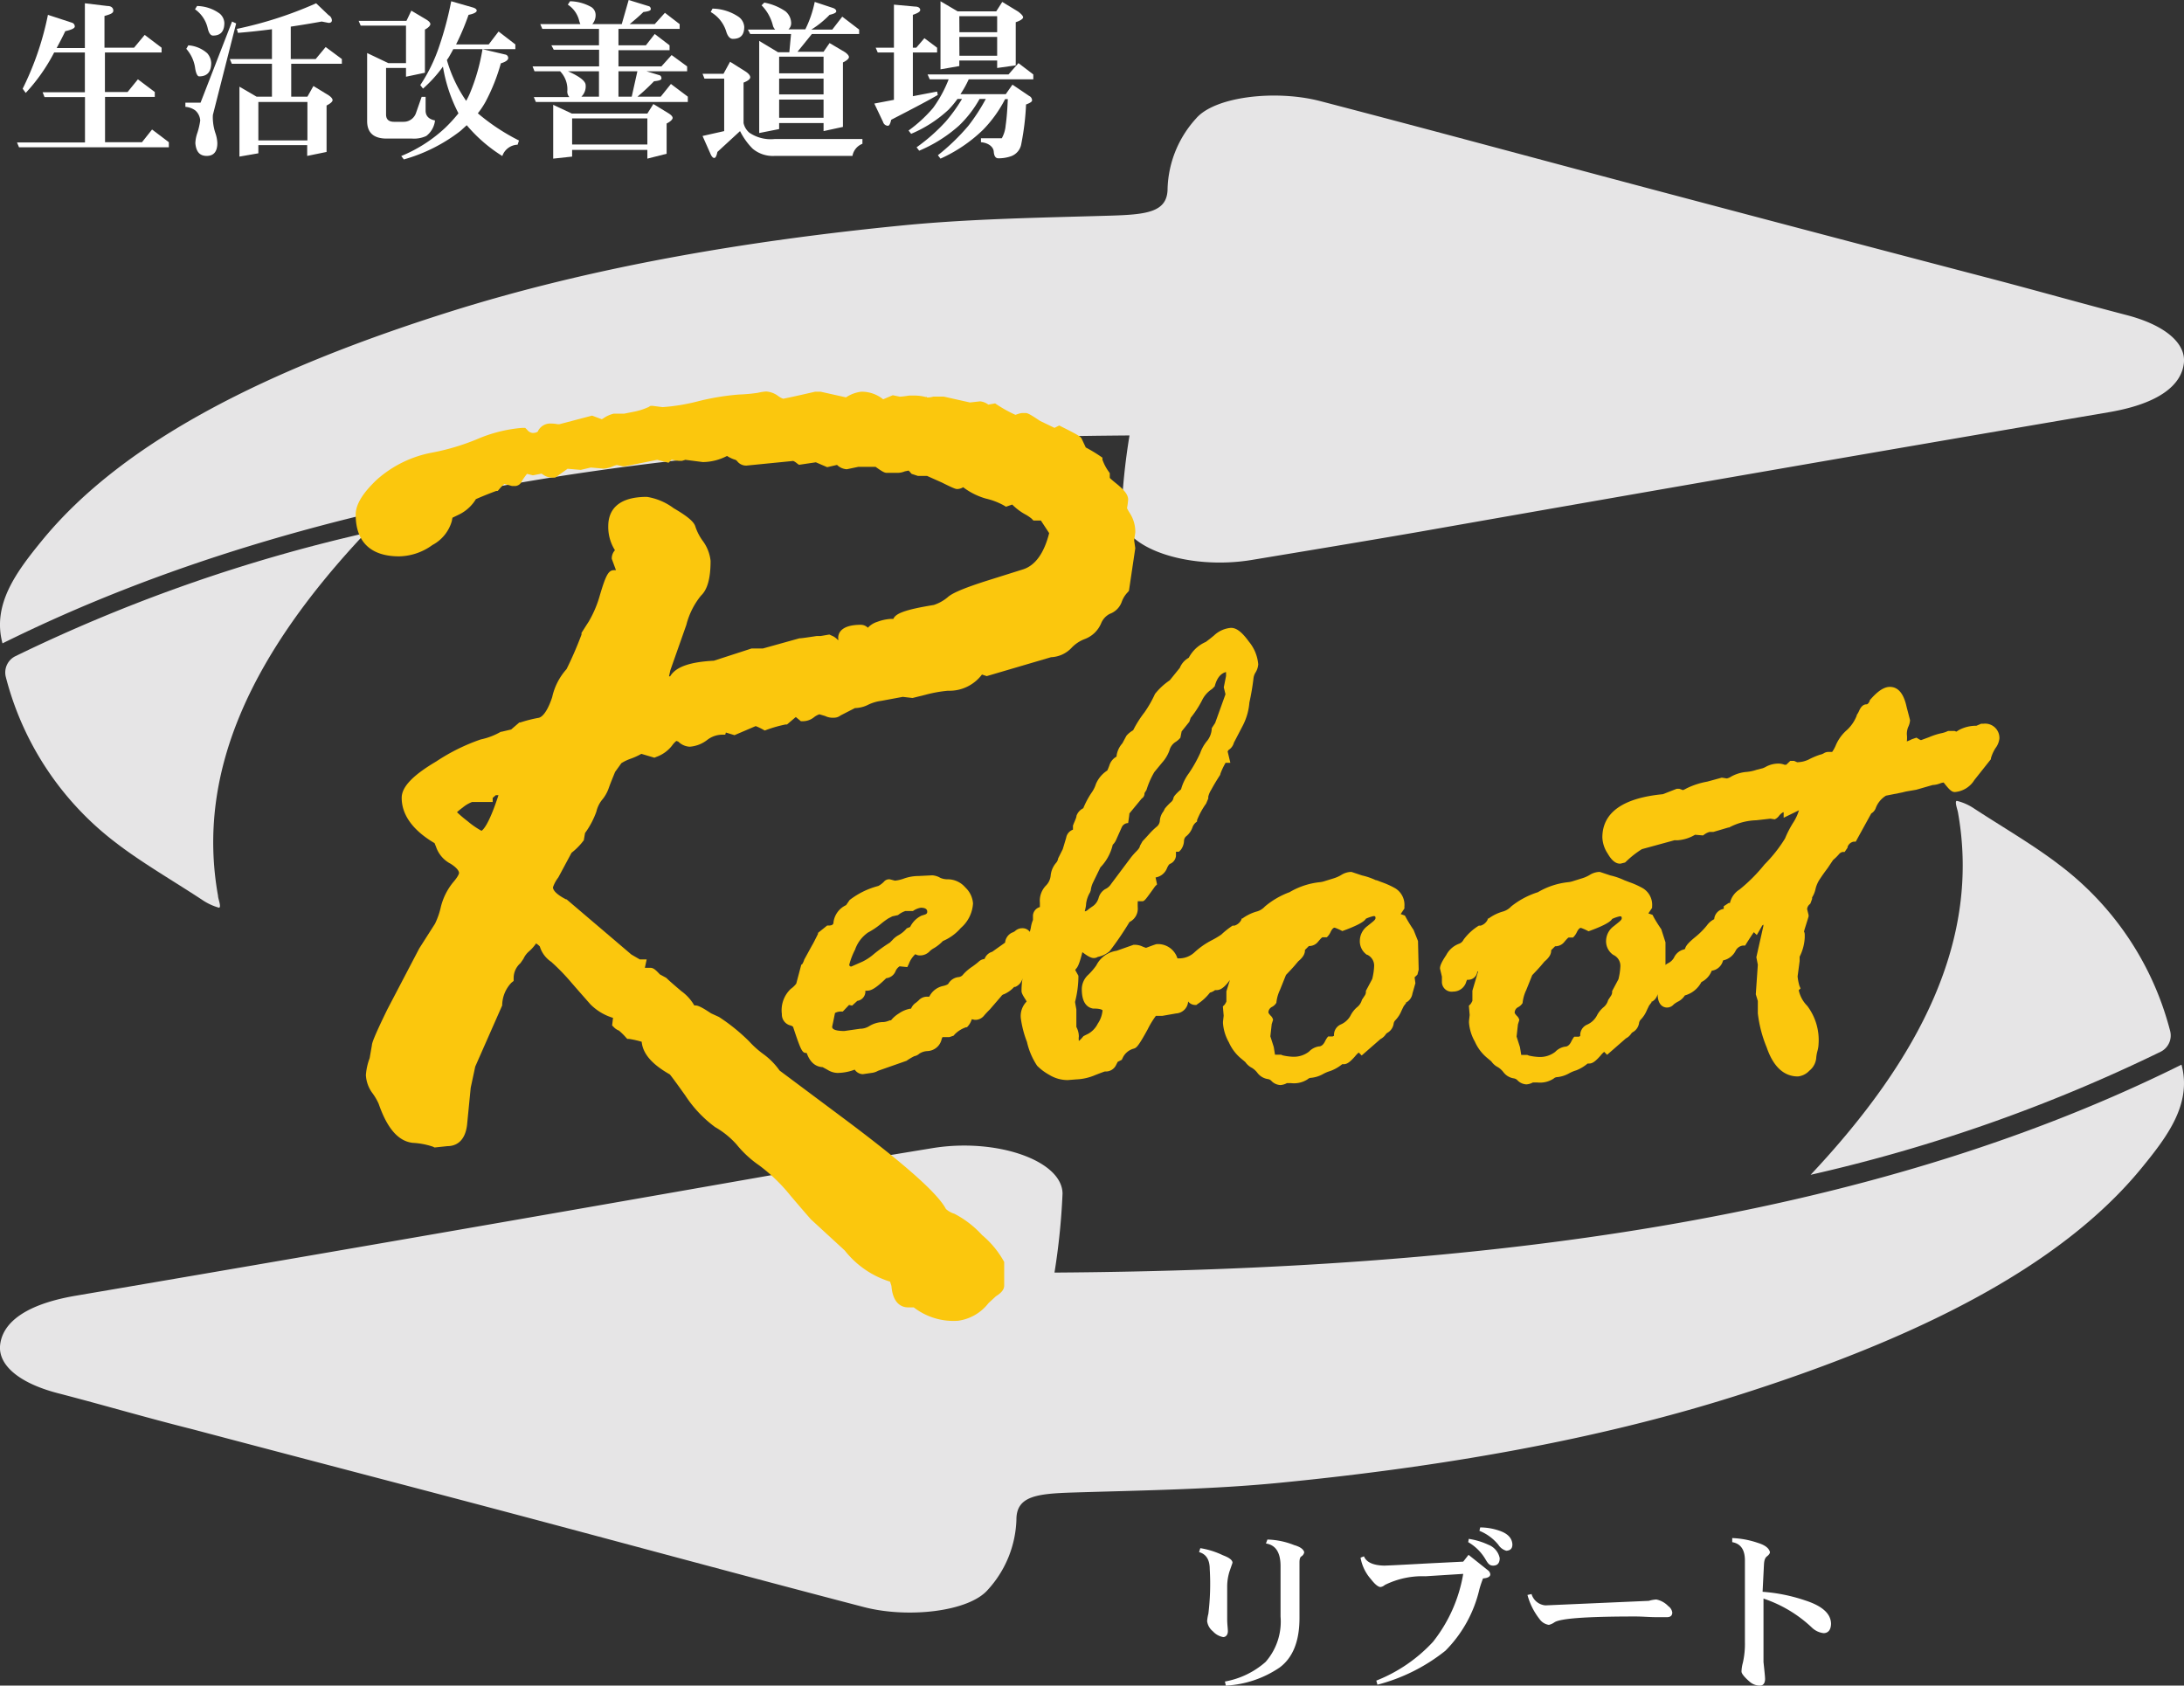
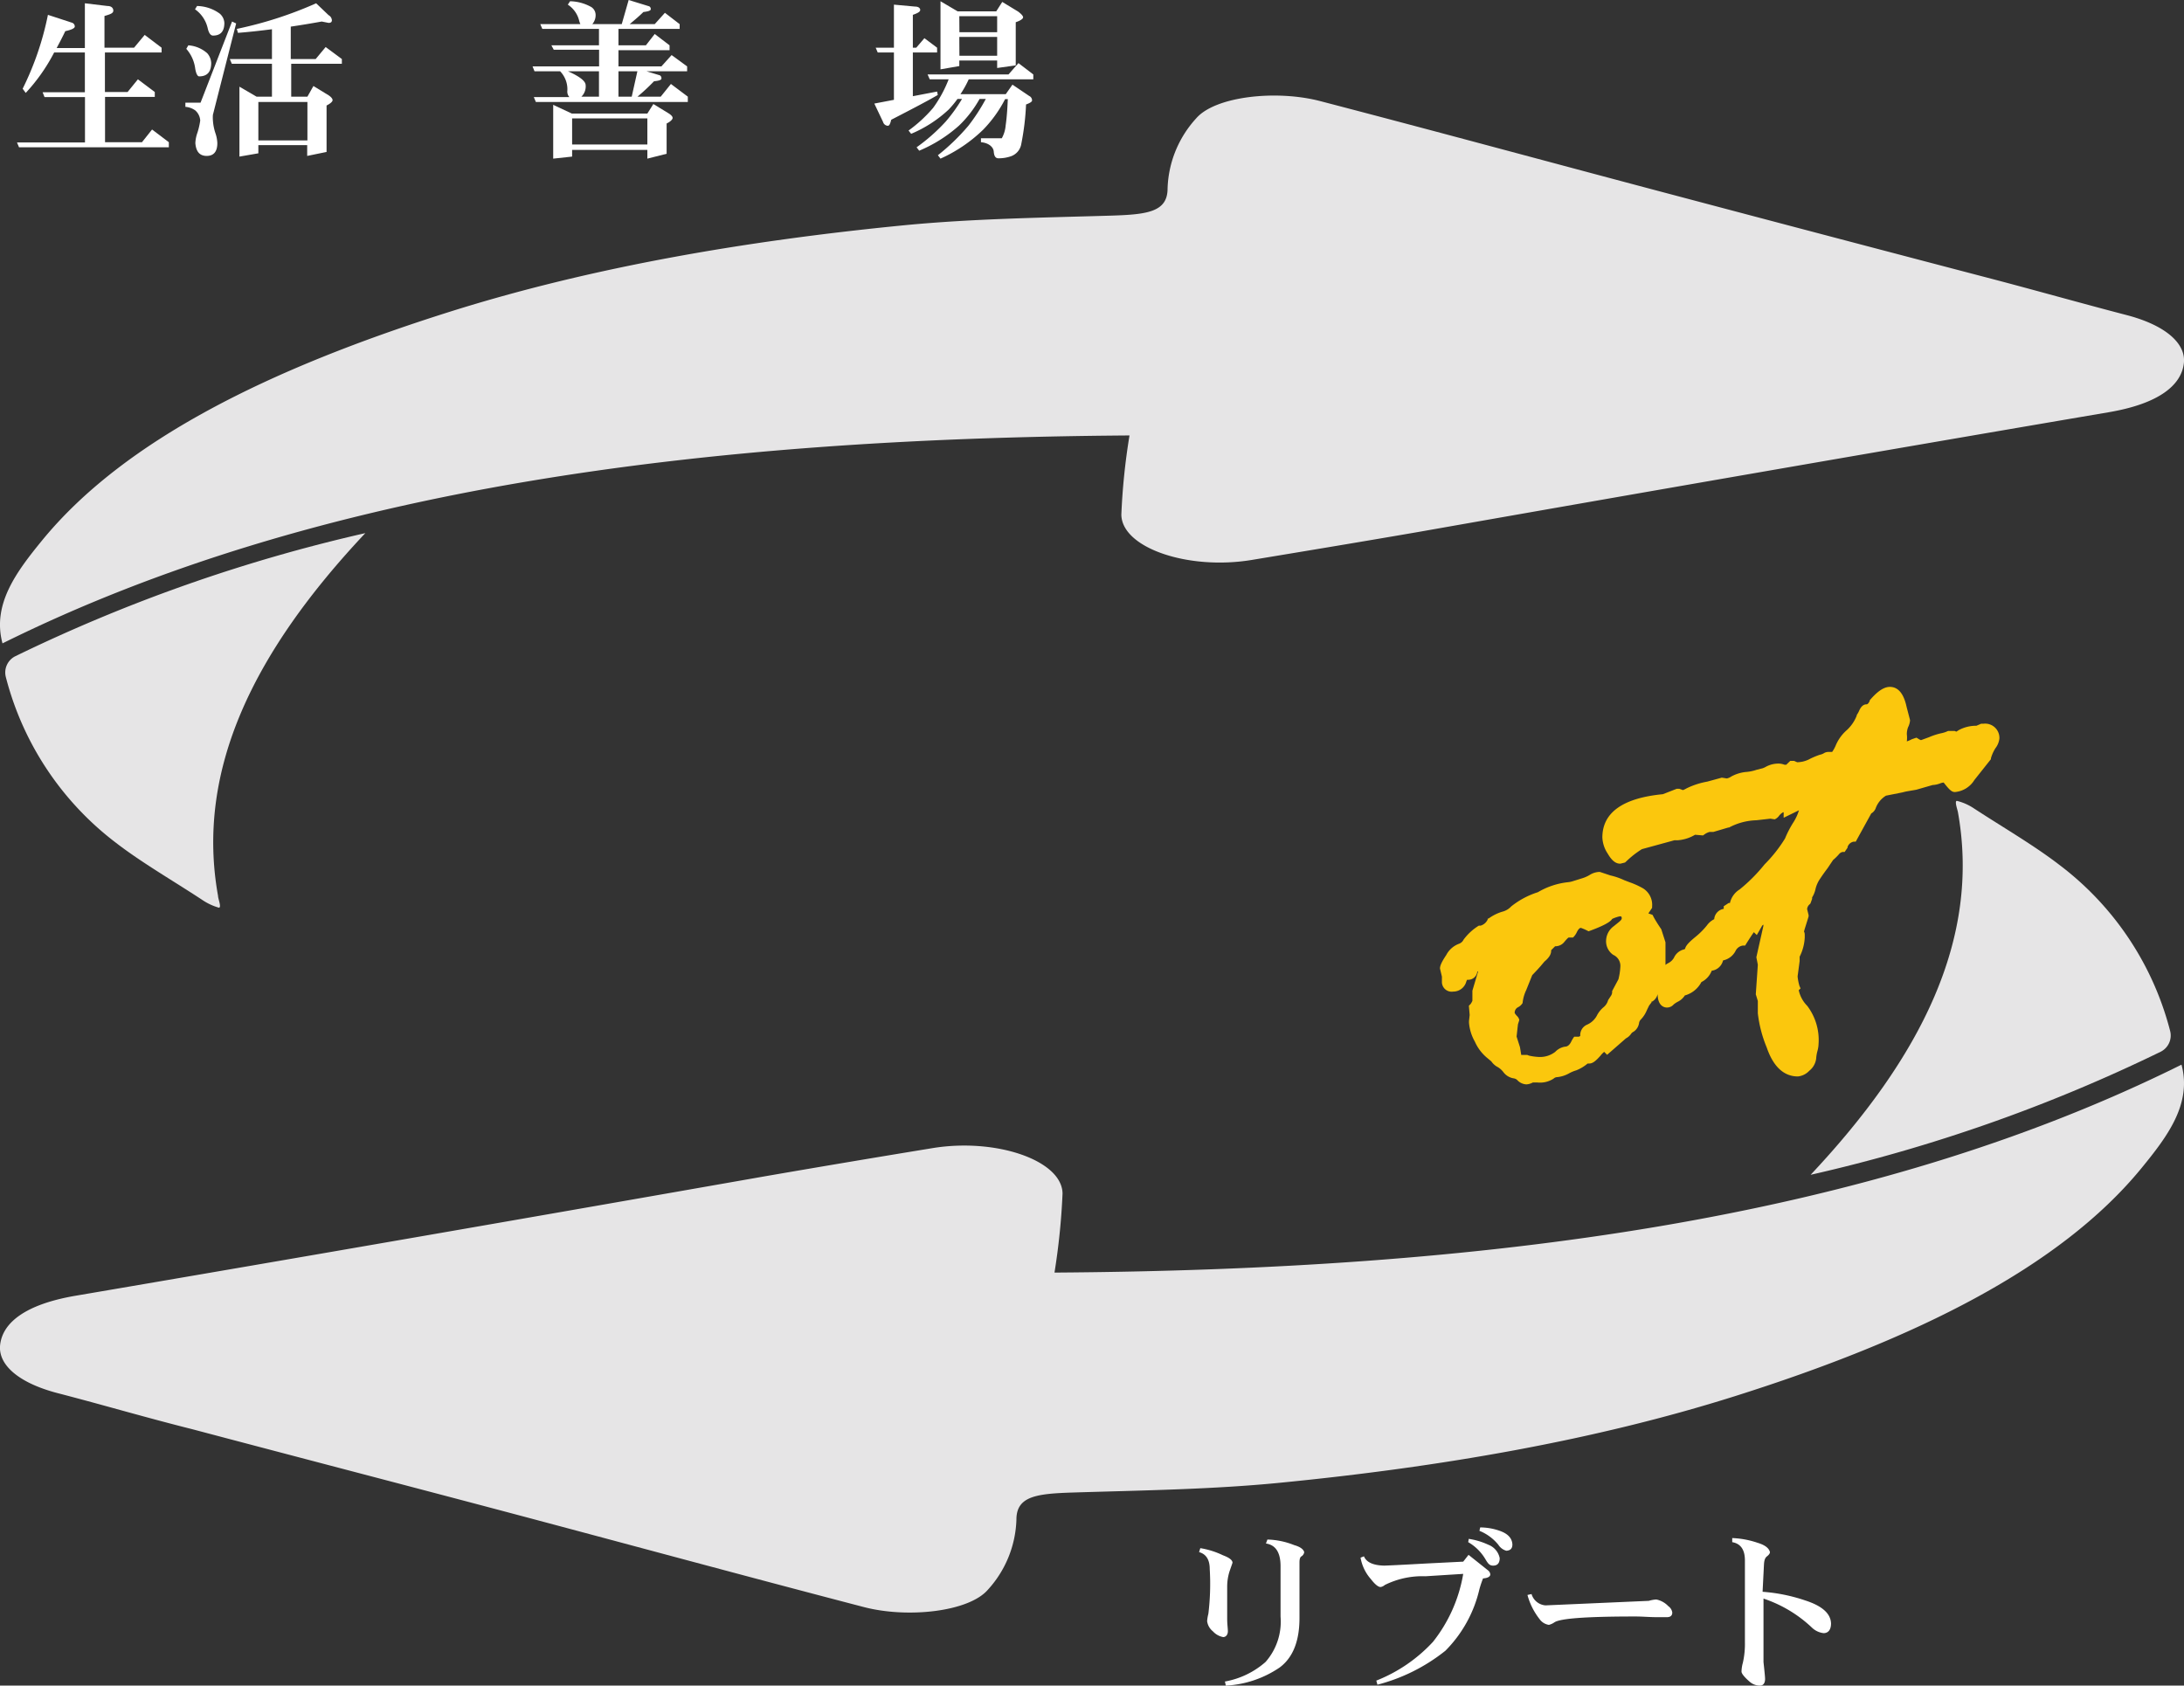
<svg xmlns="http://www.w3.org/2000/svg" viewBox="0 0 192.74 148.76" width="192.74" height="148.76">
  <rect x="0" y="0" width="192.74" height="148.76" fill="#333333" stroke="none" />
  <defs>
    <style>.cls-1{fill:#e6e5e6;}.cls-2{fill:#fbc70d;}.cls-3{fill:#fff;}</style>
  </defs>
  <g id="レイヤー_2" data-name="レイヤー 2">
    <g id="レイヤー_2-2" data-name="レイヤー 2">
      <path class="cls-1" d="M99.68,38.43C62.11,38.69,28,43,.22,56.78c-.93-3.46,1.24-6.33,3.53-9.13C11,38.82,23.82,32.53,39.61,27.54c12.41-3.92,26-6.27,40.18-7.66,6-.58,12.15-.67,18.25-.85,3.22-.1,5-.32,5-2.4a9.6,9.6,0,0,1,2.52-6.18c1.67-1.95,7.06-2.54,10.94-1.53,10.67,2.78,21.24,5.66,31.87,8.47q13.69,3.63,27.41,7.22c4,1.05,7.88,2.15,11.87,3.19,3.44.89,5.26,2.5,5.08,4.23-.21,2-2.27,3.61-6.63,4.35-20.37,3.47-40.68,7-61,10.58-4.87.84-9.75,1.65-14.65,2.46-5.61.92-11.45-1.07-11.49-4A57.58,57.58,0,0,1,99.68,38.43Z" />
      <path class="cls-1" d="M17.82,79.4c-2.54-1.67-5.3-3.26-7.56-5A26.7,26.7,0,0,1,.51,59.73a1.6,1.6,0,0,1,.83-1.81,143,143,0,0,1,30.9-10.87c-9.77,10.39-15,20.84-13,32,0,.27.32,1,.09,1.06A5.09,5.09,0,0,1,17.82,79.4Z" />
      <path class="cls-1" d="M93.06,112.31c37.57-.25,71.65-4.53,99.46-18.35.93,3.47-1.25,6.34-3.53,9.13-7.23,8.83-20.07,15.13-35.86,20.12-12.41,3.92-26,6.26-40.18,7.65-6,.59-12.15.67-18.25.86-3.22.1-5,.32-5,2.39a9.6,9.6,0,0,1-2.52,6.19c-1.67,1.94-7.06,2.54-10.94,1.53-10.67-2.78-21.24-5.66-31.87-8.48-9.13-2.42-18.28-4.8-27.41-7.22-4-1-7.89-2.15-11.87-3.18-3.45-.9-5.26-2.5-5.08-4.24.21-2,2.27-3.6,6.62-4.35,20.38-3.47,40.68-7,61-10.57q7.3-1.26,14.64-2.46c5.61-.93,11.46,1.07,11.5,4A59.75,59.75,0,0,1,93.06,112.31Z" />
      <path class="cls-1" d="M174.21,71.35c2.54,1.66,5.29,3.25,7.56,5A26.7,26.7,0,0,1,191.52,91a1.6,1.6,0,0,1-.84,1.82,142.18,142.18,0,0,1-30.89,10.86c9.76-10.39,15-20.83,13-32-.05-.26-.32-1-.09-1A4.74,4.74,0,0,1,174.21,71.35Z" />
-       <path class="cls-2" d="M86.67,109a8.76,8.76,0,0,0-2.44-1.88,2,2,0,0,1-.75-.42c-.71-1.36-3.55-3.89-8.68-7.74l-6-4.48A6.2,6.2,0,0,0,67.33,93a8.47,8.47,0,0,1-1.23-1.11,16.57,16.57,0,0,0-2.65-2.14l0,0-.7-.32c-.88-.59-1.18-.7-1.41-.7h-.07a4,4,0,0,0-1.13-1.25c-.65-.55-1.1-.94-1.34-1.18l0,0-.57-.31c-.41-.45-.6-.58-.85-.58h-.47l.16-.74h-.61l-.74-.43L50,79.37l-.05,0c-.73-.37-1.15-.76-1.15-1.06a3,3,0,0,1,.47-.87l1.17-2.18a5.66,5.66,0,0,0,1-1l.08-.1.11-.64a7.43,7.43,0,0,0,1-1.89,2.63,2.63,0,0,1,.47-1,3.31,3.31,0,0,0,.63-1.1c.13-.37.32-.83.55-1.4l.56-.78v0a4.12,4.12,0,0,1,.76-.37,5.93,5.93,0,0,0,1-.45l1.15.34.17-.07a3.05,3.05,0,0,0,1.39-1,2,2,0,0,1,.38-.41l.17.06a1.55,1.55,0,0,0,1,.45,2.85,2.85,0,0,0,1.58-.62,2.2,2.2,0,0,1,1.22-.44H64l.06-.19.76.23,1.87-.8a5.2,5.2,0,0,1,.6.28l.2.11.22-.08a11.55,11.55,0,0,1,1.6-.45l.14,0,.78-.66.45.37h.18a1.58,1.58,0,0,0,1-.37,1.63,1.63,0,0,1,.45-.24l.51.15a1.5,1.5,0,0,0,.76.15.93.93,0,0,0,.6-.2l1.27-.65a2.71,2.71,0,0,0,1.18-.3,3.76,3.76,0,0,1,1.16-.34l1.88-.35.86.1,1.13-.28a11.66,11.66,0,0,1,2-.36,3.59,3.59,0,0,0,3-1.43l.42.14L92.76,58a2.63,2.63,0,0,0,1.79-.81,3.12,3.12,0,0,1,1.2-.8A2.52,2.52,0,0,0,97.18,55a1.62,1.62,0,0,1,.77-.83A1.75,1.75,0,0,0,99,53.1a2.36,2.36,0,0,1,.53-.84l.1-.12.56-3.76-.1-.69.1-.7v0a3,3,0,0,0-.45-1.65,4.41,4.41,0,0,1-.28-.49,6.42,6.42,0,0,0,.1-.76c0-.4-.29-.8-1-1.38-.36-.29-.54-.45-.62-.53v-.42l-.09-.13a4.11,4.11,0,0,1-.56-1.07l0-.17-.16-.11a13.41,13.41,0,0,0-1.31-.79l-.35-.75c-.09-.18-.13-.26-1.76-1.07l-.23-.12-.42.21-1.27-.61c-1-.67-1.13-.7-1.31-.7h-.21c-.26,0-.48.11-.66.16A11.68,11.68,0,0,1,88,35.72l-.18-.12-.6.11a1.41,1.41,0,0,0-.73-.29h0l-.89.1L83.28,35h-.83l-.08,0a1.76,1.76,0,0,1-.57.08l0-.05-.14,0a3.81,3.81,0,0,0-.92-.12h-.5c-.44.07-.68.09-.82.1l-.63-.13-.85.36A3,3,0,0,0,76,34.57a3.09,3.09,0,0,0-1.34.5l-2.24-.5h-.44l-.05,0c-2.33.54-2.78.61-2.81.62a1.59,1.59,0,0,1-.43-.23,2,2,0,0,0-1.08-.41,4.66,4.66,0,0,0-.75.12,15.48,15.48,0,0,1-1.67.15,21.82,21.82,0,0,0-3.57.59,17.13,17.13,0,0,1-3.15.52l-.86-.11h-.21l-.16.1a5.71,5.71,0,0,1-1.17.39l-1,.2h-.92a2.69,2.69,0,0,0-.89.4l-.15.09-.86-.32-2.89.76h-.14a3.07,3.07,0,0,0-.57-.06A1.21,1.21,0,0,0,47.5,38c0,.07-.12.21-.5.21a.7.7,0,0,1-.47-.27l-.18-.18-.25,0a12.61,12.61,0,0,0-4,1,20.12,20.12,0,0,1-4,1.19,10.12,10.12,0,0,0-4.83,2.37c-1.26,1.19-1.88,2.2-1.88,3.1,0,2.41,1.33,3.68,3.84,3.68a5.13,5.13,0,0,0,2.93-1A3.46,3.46,0,0,0,39.87,46l.06-.31.62-.3A3.58,3.58,0,0,0,42,44.05c.59-.26,1.19-.5,1.79-.72l.13,0,.09-.1a4.29,4.29,0,0,1,.5-.52l.67.18h.17a.67.67,0,0,0,.7-.42,5.78,5.78,0,0,1,.46-.65l.52.13.76-.15.11.07a1.43,1.43,0,0,0,.78.28H49l1.09-.78,1.16.1.89-.21,1.13.1a2.31,2.31,0,0,0,.8-.2,2.6,2.6,0,0,1,.37-.12l.51.11h.21L58,40.58l1,.26.21-.21.06-.07a3.14,3.14,0,0,0,.63.11h.29l.29-.09,1.55.2h0a4.74,4.74,0,0,0,2.13-.54,3.11,3.11,0,0,0,.64.31.44.44,0,0,1,.24.13,1,1,0,0,0,.83.41L70,40.68a1.16,1.16,0,0,1,.33.21l.18.13L72,40.8l1,.43.87-.2a1.32,1.32,0,0,0,.82.38h.06l1-.21h1.52c.67.48.82.53,1,.53h.89a1.67,1.67,0,0,0,.69-.13l.33-.07a1,1,0,0,1,.17.18l.1.11L81,42h.81l1.3.58c1.16.58,1.25.58,1.39.58A1.06,1.06,0,0,0,85,43a6.07,6.07,0,0,0,2,1,6.12,6.12,0,0,1,1.58.6l.2.12.55-.19a5.19,5.19,0,0,0,1.1.84,3.45,3.45,0,0,1,.62.41l.15.16h.66l.73,1.11c-.45,1.77-1.22,2.84-2.28,3.19l-3.18,1c-2.58.82-3.23,1.22-3.51,1.48a3.72,3.72,0,0,1-1.21.67c-2.58.42-3.38.76-3.57,1.23l-.23,0h0a4.06,4.06,0,0,0-1.19.26,1.88,1.88,0,0,0-.83.52.88.88,0,0,0-.62-.26c-1.62,0-2,.64-2,1.17a.5.5,0,0,1,0,.2h0a1.49,1.49,0,0,0-.45-.36L73.19,56l-.76.13h-.35c-1.17.18-1.41.2-1.45.2h-.07l-3.23.9h-1L63,58.31c-2.13.11-3.37.55-3.86,1.38l-.1,0,.12-.54,1.41-4a6.71,6.71,0,0,1,1.29-2.58c.57-.53.85-1.53.85-3.07A3.59,3.59,0,0,0,62,47.71a4.58,4.58,0,0,1-.62-1.2c-.09-.33-.38-.76-1.93-1.66a5.34,5.34,0,0,0-2.36-1c-2.82,0-3.41,1.41-3.41,2.58a3.84,3.84,0,0,0,.59,2.13,1.07,1.07,0,0,0-.28.66v.1l.37,1-.17,0c-.48,0-.71.4-1.23,2.14a9.85,9.85,0,0,1-1,2.39c-.46.71-.58.92-.64,1V56A32.42,32.42,0,0,1,50,59.05a5.45,5.45,0,0,0-1.27,2.48c-.51,1.53-1,1.78-1.19,1.82a11.84,11.84,0,0,0-1.62.41l-.09,0-.72.62-.85.2-.06,0a6,6,0,0,1-1.78.68,17.22,17.22,0,0,0-3.92,1.94c-2.08,1.23-3.05,2.25-3.05,3.21,0,1.52,1,2.88,2.9,4l.13.32a2.63,2.63,0,0,0,1.29,1.5c.47.3.74.6.74.82,0,0,0,.22-.54.84a5.52,5.52,0,0,0-1.07,2.17,6.67,6.67,0,0,1-.51,1.46L37,83.7l-2.81,5.37c-1.25,2.56-1.36,3-1.37,3.18l-.2,1.14a5.33,5.33,0,0,0-.33,1.49,2.93,2.93,0,0,0,.59,1.61,4.9,4.9,0,0,1,.54.93c.75,2.16,1.72,3.29,3,3.44a6.57,6.57,0,0,1,1.79.34l.14.07,1.14-.12c.57,0,1.54-.25,1.73-1.89L41.54,96l.4-1.87,2.38-5.4v-.08a2.94,2.94,0,0,1,.81-1.92l.2-.16v-.25A1.75,1.75,0,0,1,45.93,85l0,0,.27-.39v0a1.87,1.87,0,0,1,.5-.66,3.76,3.76,0,0,0,.61-.69,1.64,1.64,0,0,1,.33.27h0a2.49,2.49,0,0,0,1,1.35,18.49,18.49,0,0,1,1.77,1.82c.7.81,1.27,1.45,1.69,1.93a4.74,4.74,0,0,0,2,1.2l-.08.67.18.18a1.17,1.17,0,0,0,.42.27,6.08,6.08,0,0,1,.62.61l.12.13.17,0a8,8,0,0,1,1.1.25c.1,1.07.93,2,2.48,2.88.09.1.39.49,1.36,1.85a10.76,10.76,0,0,0,2.64,2.8A7.53,7.53,0,0,1,65,101,9.44,9.44,0,0,0,67,102.85a15.16,15.16,0,0,1,2.77,2.68c1.65,1.94,1.73,2,1.78,2.07l3,2.76a8.14,8.14,0,0,0,4,2.75l.12.38c.13,1.65,1,1.89,1.46,1.89h.42l.09,0a5.72,5.72,0,0,0,3.92,1.18A4.09,4.09,0,0,0,87.24,115l.65-.6c.35-.22.73-.52.73-.94v-2l0-.09A8.29,8.29,0,0,0,86.67,109ZM42.49,73.32a7.51,7.51,0,0,1-1.24-.86,10.92,10.92,0,0,1-.92-.78,5.09,5.09,0,0,1,.49-.4,2.92,2.92,0,0,1,.84-.5h1.82v-.36l.27-.24.24,0C43.13,72.82,42.62,73.25,42.49,73.32Z" />
-       <path class="cls-2" d="M124.75,82.07l0,0c-.31-.46-.53-.83-.68-1.11l-.09-.16-.17-.06-.2-.07.33-.49V80a1.71,1.71,0,0,0-.8-1.6,7.24,7.24,0,0,0-1.19-.54l-.47-.18h0l-.06,0a5.88,5.88,0,0,0-1.22-.42l-.93-.31h-.07a1.73,1.73,0,0,0-.85.28,3.06,3.06,0,0,1-.63.28l-.78.24a2,2,0,0,1-.51.11,6.61,6.61,0,0,0-2.63.88A7.25,7.25,0,0,0,111.63,80a1.52,1.52,0,0,1-.78.46,4,4,0,0,0-1.22.61l-.07,0,0,.08a1,1,0,0,1-.62.54l-.09,0-.07,0a7.27,7.27,0,0,0-1,.79,7.72,7.72,0,0,1-.82.49,6.86,6.86,0,0,0-1.57,1.1,2,2,0,0,1-1.41.51h-.07a1.79,1.79,0,0,0-1.77-1.26c-.1,0-.12,0-1,.33a2.68,2.68,0,0,1-.39-.15,1.68,1.68,0,0,0-.63-.12h-.08l-1.5.53a2.39,2.39,0,0,0-1.79,1.29,5.86,5.86,0,0,1-.7.82,1.72,1.72,0,0,0-.58,1.28c0,1.26.52,1.63,1,1.71h.08c.62,0,.75.14.75.16a2.45,2.45,0,0,1-.42,1.17,2.08,2.08,0,0,1-.82.88l-.44.22-.06.07a2.4,2.4,0,0,1-.35.36,1.59,1.59,0,0,1,0-.41,1.84,1.84,0,0,0-.22-.83l0-.55V89.09l-.11-.61V88.4a9.43,9.43,0,0,0,.29-2.08v-.21l-.28-.5a.62.62,0,0,1,.08-.12c.13-.14.28-.38.55-1.46.54.42.82.52,1,.52a.64.64,0,0,0,.36-.1,2.19,2.19,0,0,0,1.05-.51,27.81,27.81,0,0,0,1.75-2.57,1.31,1.31,0,0,0,.73-1.24,5.59,5.59,0,0,1,0-.59l.4,0,0,0c.17,0,.3-.17.72-.75s.4-.56.4-.56l.18-.18-.13-.61h0a1.31,1.31,0,0,0,1-.8c.13-.31.24-.39.27-.4a.85.85,0,0,0,.53-.7l0-.37.26,0,.16-.16a1.4,1.4,0,0,0,.29-.81.58.58,0,0,1,.15-.36,1.77,1.77,0,0,0,.59-.8,1,1,0,0,1,.31-.46l.1-.08,0-.12a6.73,6.73,0,0,1,.8-1.46l0,0,.19-.45,0-.07v-.09a2.08,2.08,0,0,1,.28-.64c.22-.41.48-.84.78-1.3l0,0v-.05a5.75,5.75,0,0,1,.47-1h.42l-.24-1a1.18,1.18,0,0,1,.08-.13,1.07,1.07,0,0,0,.47-.64l.75-1.44a5.38,5.38,0,0,0,.62-2.11,21.32,21.32,0,0,0,.36-2.12,1.23,1.23,0,0,1,.17-.51,1.57,1.57,0,0,0,.25-.74,3.61,3.61,0,0,0-.82-2c-.61-.84-1.09-1.22-1.58-1.22a2.46,2.46,0,0,0-1.51.68c-.57.47-.71.55-.71.56a3.06,3.06,0,0,0-1.51,1.4,1.77,1.77,0,0,0-.79.89l-.89,1.1a5.8,5.8,0,0,0-1.3,1.2l0,0,0,0A10.17,10.17,0,0,1,101,62.87a9.68,9.68,0,0,0-1,1.58,2.22,2.22,0,0,0-.59.48l0,0-.36.67a2.08,2.08,0,0,0-.51,1.09v.08a1.33,1.33,0,0,0-.63.76,4.83,4.83,0,0,1-.19.47,2.62,2.62,0,0,0-1,1.18,2.8,2.8,0,0,1-.41.81,7.75,7.75,0,0,0-.71,1.34A1.18,1.18,0,0,0,95,72c0,.17-.16.46-.31.86l0,.12,0,.24a.93.93,0,0,0-.6.72l-.3,1-.41.82,0,0a.74.74,0,0,1-.17.38,2,2,0,0,0-.49,1.16,1.44,1.44,0,0,1-.39.83,1.93,1.93,0,0,0-.56,1.53v0l0,.39h0a.84.84,0,0,0-.61.72l0,.42a2.69,2.69,0,0,0-.18.64,3.48,3.48,0,0,1-.1.41.78.78,0,0,0-.67-.32.9.9,0,0,0-.63.25.94.94,0,0,1-.27.14,1.08,1.08,0,0,0-.61.88L87.56,84a1,1,0,0,0-.67.63.91.91,0,0,0-.54.26c-.07.06-.21.18-.53.41A4.15,4.15,0,0,0,85,86a.57.57,0,0,1-.4.23,1.19,1.19,0,0,0-.91.59s-.07.11-.48.2a1.75,1.75,0,0,0-1.2.94h-.22a1,1,0,0,0-.74.35l-.2.17a1.15,1.15,0,0,0-.45.54l-.07,0a2.52,2.52,0,0,0-1,.42,2.65,2.65,0,0,0-.7.61l-.1,0-.16.06a1.73,1.73,0,0,1-.38.09,2.4,2.4,0,0,0-1.28.36,1.52,1.52,0,0,1-.8.23h0l-1.4.2c-.5,0-1.07-.07-1.07-.36,0-.06.05-.24.11-.54s.1-.49.14-.69a1.09,1.09,0,0,1,.49-.13h.2l.55-.58.27.06.46-.42a.83.83,0,0,0,.71-.84.13.13,0,0,1,0-.06.65.65,0,0,0,.18,0c.28,0,.68-.14,1.66-1.1a1,1,0,0,0,.84-.66,1,1,0,0,1,.34-.39l.68.07.14-.29a2.17,2.17,0,0,1,.57-.85.71.71,0,0,0,.39.11A1.17,1.17,0,0,0,82,84a1.56,1.56,0,0,1,.42-.32,3.72,3.72,0,0,0,.79-.63,4.28,4.28,0,0,0,1.58-1.15,3.1,3.1,0,0,0,1.08-2.17,2.14,2.14,0,0,0-.67-1.4,2.06,2.06,0,0,0-1.52-.73,1.59,1.59,0,0,1-.7-.13,1.63,1.63,0,0,0-.7-.22l-1.21.06a3.89,3.89,0,0,0-1.31.23,3.2,3.2,0,0,1-.78.18l-.46-.12h-.06a.59.59,0,0,0-.44.2l0,0,0,0a1.9,1.9,0,0,1-.51.39,7,7,0,0,0-2.53,1.24l0,0-.31.45a1.94,1.94,0,0,0-1.11,1.48c0,.2-.07.29-.34.32H73l-.81.65,0,.09c-.27.54-.44.88-.52,1l-.69,1.26v0a1.8,1.8,0,0,1-.17.39l-.1.08-.44,1.66a2.17,2.17,0,0,1-.48.46A2.59,2.59,0,0,0,69,89.49a1,1,0,0,0,.72,1,.57.57,0,0,1,.27.13c.73,2.23.83,2.31,1.2,2.31h0c.36,1,.94,1.22,1.41,1.25l.44.24a1.72,1.72,0,0,0,.87.27,4.46,4.46,0,0,0,1.26-.2l.26-.09a.9.9,0,0,0,.71.4h0l.83-.12a1.44,1.44,0,0,0,.52-.18L80,93.62l0,0a5.35,5.35,0,0,1,.69-.41.89.89,0,0,0,.44-.22,1.44,1.44,0,0,1,.74-.23,1.34,1.34,0,0,0,1.22-1,.73.73,0,0,1,.09-.23h.6l.38-.13.09-.11a2.55,2.55,0,0,1,1-.63l.08,0,.07-.07a1.69,1.69,0,0,0,.36-.64L86,90h.19a1,1,0,0,0,.67-.39c.13-.15.29-.32.5-.53l1-1.16v0a.42.42,0,0,1,.25-.18,2.59,2.59,0,0,0,.89-.64h.09a1.08,1.08,0,0,0,.66-.82,6.79,6.79,0,0,0-.1,1.13c0,.15,0,.26.34.78a1.36,1.36,0,0,1,.11.2,1.82,1.82,0,0,0-.51,1.49,9.14,9.14,0,0,0,.54,2.07,6.27,6.27,0,0,0,.9,2.11,4.75,4.75,0,0,0,1.07.8,3.1,3.1,0,0,0,1.63.46l.76-.06a4.66,4.66,0,0,0,1.66-.38c.59-.23.79-.3.86-.32a1,1,0,0,0,1-.6l.13-.25.36-.18.07-.15a1.51,1.51,0,0,1,1-.84c.22-.07.39-.19,1.22-1.71a7.62,7.62,0,0,1,.72-1.18l.58,0,1.2-.21a1.13,1.13,0,0,0,1.06-1s0,0,0-.06a.81.81,0,0,0,.58.31h.15l.12-.09a4.47,4.47,0,0,0,1.08-1h0a1.18,1.18,0,0,0,.45-.22h.14c.36,0,.71-.26,1.17-.89l-.31,1v.9a1.72,1.72,0,0,1-.16.28l-.15.15.07.82-.06.53v.14a4,4,0,0,0,.52,1.68,3.89,3.89,0,0,0,1.08,1.43l.37.31a1.58,1.58,0,0,0,.58.51,1.76,1.76,0,0,1,.47.42,1.42,1.42,0,0,0,.93.57.53.53,0,0,1,.31.15,1.17,1.17,0,0,0,.81.38,1.38,1.38,0,0,0,.57-.17l.37,0h0a2.2,2.2,0,0,0,1.46-.34.47.47,0,0,1,.32-.13,2.66,2.66,0,0,0,1-.31,3.18,3.18,0,0,1,.68-.29,3.63,3.63,0,0,0,1.05-.6l.14,0h0c.29,0,.56-.2,1-.7a2,2,0,0,1,.32-.33l.26.26,1.66-1.45a1.24,1.24,0,0,0,.46-.41.52.52,0,0,1,.2-.17,1.11,1.11,0,0,0,.5-.78.55.55,0,0,1,.16-.31,2.58,2.58,0,0,0,.52-.8c.16-.34.21-.42.2-.42h0l.22-.29,0-.07s0,0,.05,0a1.09,1.09,0,0,0,.51-.77l.26-.91-.07-.52.15-.14.1-.1.11-.43-.06-2.53Zm-28.9-2.32a2.61,2.61,0,0,1,.35-1l.06-.17a2.13,2.13,0,0,1,.18-.65l.67-1.38a4.26,4.26,0,0,0,1.09-2,1.25,1.25,0,0,0,.29-.41L99,73a.62.62,0,0,1,.56-.36c.07-.48.11-.77.11-.85l1.09-1.32A.5.5,0,0,0,101,70l.18-.29a7.36,7.36,0,0,1,.69-1.57l.7-.85a3.2,3.2,0,0,0,.64-1.08,1.24,1.24,0,0,1,.52-.72,1.91,1.91,0,0,0,.44-.38l.11-.56.68-.85.12-.35a9.19,9.19,0,0,0,1-1.54,2.47,2.47,0,0,1,.88-1l.24-.24q.28-1.08,1-1.26v.35l-.2,1,.15.61-.91,2.53-.3.46a1.87,1.87,0,0,1-.39,1.1,3.42,3.42,0,0,0-.63,1.1,11.88,11.88,0,0,1-1,1.78,4.3,4.3,0,0,0-.69,1.42c-.43.37-.65.63-.67.76a.62.62,0,0,1-.23.38,5.05,5.05,0,0,0-.53.56l-.12.24a1.51,1.51,0,0,0-.32.79.74.74,0,0,1-.27.56,5.88,5.88,0,0,0-.66.64c-.28.31-.48.53-.6.65l-.23.41c0,.11-.1.27-.31.48a6.28,6.28,0,0,0-.48.54l-1.76,2.35a1.19,1.19,0,0,1-.52.45,1.31,1.31,0,0,0-.57.75,1.33,1.33,0,0,1-.47.72c-.19.13-.35.24-.47.34a.55.55,0,0,1-.23.14h-.06C95.83,80.07,95.85,79.83,95.85,79.75Zm-20.37,4a3.07,3.07,0,0,1,1.12-1.45,6.69,6.69,0,0,0,1.11-.74,7,7,0,0,1,.69-.51l.35-.18.5-.11a2.05,2.05,0,0,1,.65-.36h.67a1.62,1.62,0,0,1,.7-.29c.37,0,.56.12.56.35s-.17.24-.51.35a2.17,2.17,0,0,0-1,1l-.3.12a2.53,2.53,0,0,1-.72.6,2,2,0,0,0-.54.43l-.23.23a13.27,13.27,0,0,0-1.4,1,4.61,4.61,0,0,1-1,.67l-1,.44c-.12,0-.18-.06-.18-.17A6.54,6.54,0,0,1,75.48,83.77Zm45.16.5a1.06,1.06,0,0,1,.63,1,5.66,5.66,0,0,1-.17,1.15l-.56,1.05a.61.61,0,0,1-.12.44l-.23.35a1.23,1.23,0,0,1-.44.66,2.37,2.37,0,0,0-.57.74,1.79,1.79,0,0,1-.85.77,1,1,0,0,0-.6,1l-.12.06h-.4s-.14.15-.28.44-.33.44-.54.44a1.53,1.53,0,0,0-.87.46,2.19,2.19,0,0,1-1.45.45,4.8,4.8,0,0,1-.87-.12l-.15-.06h-.47l-.06,0-.11-.68-.3-.94.12-1.08.12-.38a.69.69,0,0,0-.21-.36c-.14-.15-.2-.25-.2-.29a.55.55,0,0,1,.3-.48,1,1,0,0,0,.4-.37,3.44,3.44,0,0,1,.32-1.14l.53-1.32c.31-.32.56-.59.76-.82l.32-.38c.41-.34.61-.66.59-1l.35-.35a1,1,0,0,0,.82-.39c.21-.25.34-.38.38-.38h.38a1.43,1.43,0,0,0,.35-.5c.12-.23.23-.35.35-.35a4.69,4.69,0,0,1,.67.3c1.25-.45,1.94-.82,2.08-1.09a3.46,3.46,0,0,1,.67-.23c.12,0,.18,0,.18.17s-.23.31-.69.69a1.63,1.63,0,0,0-.69,1.25A1.45,1.45,0,0,0,120.64,84.27Z" />
      <path class="cls-2" d="M175.05,63.87h-.21l-.42.18a3.24,3.24,0,0,0-1.55.38l-.22.14-.15-.06H172l-.08,0a2.47,2.47,0,0,1-.6.2,5.88,5.88,0,0,0-1.08.35l-.71.26a1,1,0,0,1-.22-.11l-.18-.11-.41.14h0a2.79,2.79,0,0,1-.44.19h0a2.74,2.74,0,0,0,0-.63,1.73,1.73,0,0,1,.11-.62,1.62,1.62,0,0,0,.17-.58v-.06l-.3-1.15c-.25-1.17-.74-1.77-1.48-1.77-.52,0-1.09.38-1.78,1.19l0,0,0,.06c-.14.29-.25.29-.28.29-.38,0-.57.39-.65.57a2.17,2.17,0,0,1-.21.37l0,0,0,.05a3.43,3.43,0,0,1-.86,1.27,3.69,3.69,0,0,0-1,1.38,3.19,3.19,0,0,1-.31.56l-.35,0h0a.74.74,0,0,0-.39.12,1.14,1.14,0,0,1-.35.13,6.75,6.75,0,0,0-1,.43,2.45,2.45,0,0,1-1,.23l-.27-.12h-.34l-.35.34-.16,0a1.51,1.51,0,0,0-.45-.1,2.33,2.33,0,0,0-1.17.27,1.71,1.71,0,0,1-.3.14h0l-.55.14h0a3.64,3.64,0,0,1-.94.19,3.37,3.37,0,0,0-1.3.41,1,1,0,0,1-.38.16l-.44-.07-1.28.35a6.93,6.93,0,0,0-1.82.59,2.28,2.28,0,0,1-.33.16h0l-.32-.12h-.22l-1.23.48c-3.54.34-5.34,1.63-5.34,3.82a2.77,2.77,0,0,0,.47,1.42c.22.38.58.89,1.08.89h.05l.4-.1.09-.08a8.43,8.43,0,0,1,1.4-1.1l2.89-.79a1.62,1.62,0,0,0,.33,0,3.45,3.45,0,0,0,1.47-.48l.7.06.13-.09a1.35,1.35,0,0,1,.46-.22h.33l1.32-.39.06,0a5.48,5.48,0,0,1,2.41-.64l1.24-.14.38.06h0A.94.94,0,0,0,157,72a1.26,1.26,0,0,1,.35-.31l.06,0v.48l1.35-.66a4.26,4.26,0,0,1-.45,1,9.13,9.13,0,0,0-.78,1.49,12.45,12.45,0,0,1-1.8,2.28,14.53,14.53,0,0,1-2.21,2.22,1.89,1.89,0,0,0-.85,1.19h-.11l-.44.29,0,.23,0,0a1,1,0,0,0-.84.91,1.78,1.78,0,0,0-.65.56,6.77,6.77,0,0,1-1,1c-.6.49-.87.79-.92,1.06a.48.48,0,0,1-.14.06,1.3,1.3,0,0,0-.84.72,1.19,1.19,0,0,1-.51.48,1.25,1.25,0,0,0-.24.16l0-2-.37-1.15,0,0q-.47-.69-.69-1.11l-.08-.16-.17-.06-.2-.07.33-.49V80a1.71,1.71,0,0,0-.8-1.6,7.24,7.24,0,0,0-1.19-.54l-.47-.18h0l0,0a5.88,5.88,0,0,0-1.22-.42l-.93-.31h-.07a1.73,1.73,0,0,0-.85.28,2.9,2.9,0,0,1-.64.28l-.77.24a2.11,2.11,0,0,1-.51.11,6.61,6.61,0,0,0-2.63.88A7.25,7.25,0,0,0,133.36,80a1.59,1.59,0,0,1-.78.46,4,4,0,0,0-1.22.61l-.07,0,0,.08a1,1,0,0,1-.62.54l-.09,0-.07,0a4.78,4.78,0,0,0-1.35,1.24.71.71,0,0,1-.4.36,2.09,2.09,0,0,0-1.13,1c-.48.71-.55,1-.55,1.19v0l.17.71,0,.45v0a.86.86,0,0,0,1,.87,1.19,1.19,0,0,0,1.14-.84,1.38,1.38,0,0,1,.08-.2h.11a.81.81,0,0,0,.78-.64c0-.09.06-.1.09-.11l0,0-.51,1.71v.9a1.72,1.72,0,0,1-.16.28l-.15.15.07.82-.06.53v.14a4,4,0,0,0,.52,1.68,3.89,3.89,0,0,0,1.08,1.43l.37.31a1.58,1.58,0,0,0,.58.51,1.76,1.76,0,0,1,.47.42,1.42,1.42,0,0,0,.93.57.56.56,0,0,1,.31.15,1.17,1.17,0,0,0,.81.38,1.38,1.38,0,0,0,.57-.17l.37,0h0a2.2,2.2,0,0,0,1.46-.34.47.47,0,0,1,.32-.13,2.72,2.72,0,0,0,1-.31,3.18,3.18,0,0,1,.68-.29,3.63,3.63,0,0,0,1-.6l.14,0h0c.29,0,.56-.2,1-.7a2,2,0,0,1,.32-.33l.26.26,1.66-1.45a1.24,1.24,0,0,0,.46-.41.52.52,0,0,1,.2-.17,1.11,1.11,0,0,0,.5-.78.55.55,0,0,1,.16-.31,2.58,2.58,0,0,0,.52-.8c.16-.34.21-.42.2-.42h0l.22-.29,0-.07.06,0a1.05,1.05,0,0,0,.48-.66c0,1,.53,1.19.83,1.19a.8.8,0,0,0,.59-.28,2.23,2.23,0,0,1,.37-.24,1.54,1.54,0,0,0,.61-.55,2.35,2.35,0,0,0,1.46-1.18,1.85,1.85,0,0,0,.91-1,1.19,1.19,0,0,0,1-.91,1.6,1.6,0,0,0,1.1-.83.85.85,0,0,1,.64-.48l.21,0,.11-.18c.33-.52.53-.83.66-1l.26.25.48-.84.1-.08v.12L155,84.48l.13.66-.18,2.61.18.59,0,1.09a11.15,11.15,0,0,0,.78,3c.58,1.7,1.51,2.57,2.76,2.57a1.6,1.6,0,0,0,1-.5,1.63,1.63,0,0,0,.61-1.09,3.27,3.27,0,0,1,.11-.65,2.57,2.57,0,0,0,.1-.63,5,5,0,0,0-1-3.36,2.8,2.8,0,0,1-.75-1.38l.16-.16L158.8,87a4.5,4.5,0,0,1-.16-.83l.18-1.35,0-.39a4.18,4.18,0,0,0,.45-1.69v-.23s0-.21-.05-.25.1-.41.39-1.38l0-.12-.13-.53a.62.62,0,0,1,.22-.42l.07-.07.15-.41v-.13a2.34,2.34,0,0,0,.31-.78,2.67,2.67,0,0,1,.41-.89c.21-.32.42-.61.64-.9l.49-.73a4.71,4.71,0,0,0,.51-.5.56.56,0,0,1,.32-.21l.19,0,.26-.38,0-.06a.69.69,0,0,1,.54-.47l.18,0,1.37-2.49a.9.9,0,0,0,.38-.43,2.17,2.17,0,0,1,.92-1.14l1.46-.29a4.26,4.26,0,0,1,.44-.1h0l.76-.13h0l1.46-.42a2,2,0,0,0,.65-.14,1.25,1.25,0,0,1,.32-.08c.56.72.74.84,1,.84a2.24,2.24,0,0,0,1.71-1.06L175.7,67l0-.08a3.47,3.47,0,0,1,.4-.89,1.71,1.71,0,0,0,.35-.86A1.26,1.26,0,0,0,175.05,63.87Zm-32.68,20.4a1.06,1.06,0,0,1,.63,1,5.66,5.66,0,0,1-.17,1.15l-.56,1.05a.61.61,0,0,1-.12.44l-.23.35a1.23,1.23,0,0,1-.44.66,2.37,2.37,0,0,0-.57.74,1.79,1.79,0,0,1-.85.77,1,1,0,0,0-.6,1l-.12.06h-.41s-.13.15-.27.44-.33.44-.54.44a1.53,1.53,0,0,0-.87.46,2.19,2.19,0,0,1-1.45.45,4.8,4.8,0,0,1-.87-.12l-.15-.06h-.47l-.06,0-.11-.68-.3-.94.12-1.08.12-.38a.69.69,0,0,0-.21-.36c-.14-.15-.2-.25-.2-.29a.55.55,0,0,1,.3-.48,1,1,0,0,0,.4-.37,3.44,3.44,0,0,1,.32-1.14l.53-1.32c.31-.32.56-.59.76-.82l.32-.38c.41-.34.61-.66.59-1l.35-.35a1,1,0,0,0,.82-.39c.21-.25.34-.38.38-.38h.38a1.57,1.57,0,0,0,.35-.5c.12-.23.23-.35.35-.35a4.69,4.69,0,0,1,.67.3c1.25-.45,1.94-.82,2.08-1.09a3.23,3.23,0,0,1,.67-.23c.12,0,.18,0,.18.17s-.23.31-.69.69a1.63,1.63,0,0,0-.69,1.25A1.45,1.45,0,0,0,142.37,84.27Z" />
      <path class="cls-3" d="M4.23,1.31,6.34,2a.35.35,0,0,1,.26.34c0,.15-.28.29-.84.41-.25.53-.5,1-.76,1.49H7.49V.29l2,.24c.34,0,.51.18.51.41s-.26.32-.78.47v2.8h2.61l.94-1.13,1.49,1.13v.42h-5V8.12h2L12.17,7l1.49,1.12v.43H9.27v4h3.26l.89-1.12,1.48,1.12V13H1.68l-.18-.43h6v-4H3.93l-.17-.43H7.49V4.63H4.78A16,16,0,0,1,2.27,8.2L2,7.83A26.21,26.21,0,0,0,4.23,1.31Z" />
      <path class="cls-3" d="M20.48,1.9l.36.17-2.05,8.06a3,3,0,0,0,0,.5A4.47,4.47,0,0,0,19,11.72a3.07,3.07,0,0,1,.18.91c0,.75-.32,1.13-.94,1.13s-.94-.38-1-1.13a3.07,3.07,0,0,1,.18-.91,6.25,6.25,0,0,0,.25-1.09,1.3,1.3,0,0,0-.43-.88,1.68,1.68,0,0,0-.88-.32V9.06H17.7ZM16.62,4a2.8,2.8,0,0,1,1.67.7,1.4,1.4,0,0,1,.35.85c0,.79-.35,1.19-1.06,1.19-.15,0-.27-.23-.35-.67a3.24,3.24,0,0,0-.79-1.76ZM17.39.53a3.49,3.49,0,0,1,2,.67,1.16,1.16,0,0,1,.41.82c0,.75-.33,1.12-1,1.12-.21,0-.37-.21-.47-.65A2.8,2.8,0,0,0,17.21.82Zm11,1.37q-1.38.25-2.73.45V5.21h2.2l.88-1.06,1.43,1.06v.42H25.7v2.9h1.43l.53-.94L29,8.41c.24.16.35.31.35.43s-.17.29-.53.47v4.1l-1.71.35v-.95H22.8v.72l-1.67.29V7.65l1.51.88H24V5.63H20.46l-.18-.42H24V2.58c-1,.13-2,.24-3,.32l-.1-.35a34.56,34.56,0,0,0,7-2.26L29,1.34a.55.55,0,0,1,.29.44c0,.16-.09.24-.29.24ZM22.8,12.39h4.33V9H22.8Z" />
-       <path class="cls-3" d="M36.3.94l1.33.79c.24.15.35.28.35.4s-.16.31-.48.48V6.42l-1.67.35V6H34.07v4.1c0,.43.23.65.71.65h.82a1.15,1.15,0,0,0,1.12-.8l.49-1.4h.35V9.76c0,.47.28.76.83.87A2,2,0,0,1,37.62,12a2.56,2.56,0,0,1-1.25.23H34.13c-1.16,0-1.73-.52-1.73-1.55v-6l1.87.89h1.56V2.26h-4l-.18-.42h4.22ZM39.82.11l1.84.53c.27.07.41.17.41.3s-.24.28-.72.37a22,22,0,0,1-1.1,2.61h2.88L44,2.78l1.48,1.14v.42H40c-.12.24-.25.46-.38.69l-.18.27a12.1,12.1,0,0,0,1.7,3.6,6.3,6.3,0,0,0,.34-.69,17.38,17.38,0,0,0,1.1-3.87l2,.47a.31.31,0,0,1,.27.31c0,.18-.22.34-.65.47A16.69,16.69,0,0,1,42.84,9a7.33,7.33,0,0,1-.67,1A18.25,18.25,0,0,0,45.8,12.4l-.12.37a1.48,1.48,0,0,0-1.35,1,13.31,13.31,0,0,1-3.14-2.72l-.55.5a14.58,14.58,0,0,1-5,2.52l-.23-.3a12.79,12.79,0,0,0,3.86-2.47A13.41,13.41,0,0,0,40.46,10a13.78,13.78,0,0,1-1.37-4.12,11.52,11.52,0,0,1-1.76,1.94l-.24-.31a14.33,14.33,0,0,0,1.67-3.42A29.71,29.71,0,0,0,39.82.11Z" />
      <path class="cls-3" d="M50.31.11a4,4,0,0,1,1.87.51.83.83,0,0,1,.38.62,1.2,1.2,0,0,1-.29.89h2.6L55.48,0,57.3.56a.27.27,0,0,1,.13.26c0,.11-.21.19-.65.24-.32.32-.73.67-1.21,1.07h2.21l.9-1,1.3,1v.42h-5.4V4H57L57.78,3,59.09,4v.43H54.58V5.86h3.79l.9-1,1.37,1v.43H57.05l1.19.36a.3.3,0,0,1,.13.29c0,.11-.21.19-.65.23a18.85,18.85,0,0,1-1.46,1.36h2.05l.9-1.12L60.7,8.53V9H47.29l-.18-.43h3.14A.72.72,0,0,1,50.07,8a2.28,2.28,0,0,0-.64-1.71H47.17L47,5.86h5.87V4.39h-4L48.66,4h4.2V2.55h-5l-.18-.42h3.54a1.85,1.85,0,0,1-.11-.31,2.35,2.35,0,0,0-1-1.41ZM48.82,9.25l1.64.77h6.67l.53-.84L59,10c.24.15.36.29.36.41s-.18.32-.53.49v2.67L57.13,14v-.77H50.49v.59L48.82,14Zm2.49-.72h1.55V6.29H50.12c1,.44,1.52.84,1.56,1.18A1.26,1.26,0,0,1,51.31,8.53Zm-.82,4.22h6.64v-2.3H50.49Zm4.09-4.22h1.17l.5-2.24H54.58Z" />
-       <path class="cls-3" d="M64.43,5.45l1.35.85c.29.19.43.37.43.52s-.2.32-.59.47v3.57a1.55,1.55,0,0,0,.51.85,3.35,3.35,0,0,0,2.22.56h7.76v.42a1.41,1.41,0,0,0-.88,1.07H68.35a2.76,2.76,0,0,1-1.93-.64,6,6,0,0,1-1.11-1.55l-2,1.84c-.07.35-.16.53-.28.53s-.24-.14-.35-.41L62,12l1.91-.43V6.94H62.17L62,6.51h1.85ZM62.88.76a4.25,4.25,0,0,1,2.31.73,1.19,1.19,0,0,1,.49.88c0,.71-.32,1.06-1,1.06-.26,0-.46-.22-.59-.65a3,3,0,0,0-1.37-1.72Zm11.45.71,1.49,1.14V3H71.65L70.38,4.57h2.3l.53-.77,1.37.81c.23.17.34.31.34.43s-.17.3-.53.47V11.2l-1.71.37v-.71H68.76v.53L67,11.74V3.61l1.66,1h1L69.81,3h-3.6L66,2.61h2.41a.81.81,0,0,1-.2-.35,3.86,3.86,0,0,0-1-1.79l.24-.24A4.86,4.86,0,0,1,69.32,1a1.39,1.39,0,0,1,.5,1,.72.72,0,0,1-.24.59h1.49A9.78,9.78,0,0,0,71.9.17l1.63.54c.18.07.27.17.27.29s-.2.22-.59.31a8.3,8.3,0,0,1-1.61,1.3h1.85Zm-5.57,5h3.92V5H68.76Zm0,1.86h3.92V6.94H68.76Zm0,2.06h3.92V8.79H68.76Z" />
      <path class="cls-3" d="M81.58,3.37l1.12.84v.42H80.56V8.49l2.14-.41.06.3c-.74.44-2.11,1.16-4.11,2.19-.08.35-.17.53-.29.53a.46.46,0,0,1-.43-.34l-.77-1.62,1.73-.33V4.63H77.46l-.18-.42h1.61V.41l1.86.17c.31,0,.46.14.46.3s-.22.28-.65.43v2.9h.3Zm8.3,2.2,1.31,1V7h-5.7a8.79,8.79,0,0,1-.73,1.31h4l.59-.84,1.48,1a.43.43,0,0,1,.25.4c0,.1-.17.22-.53.35a22.9,22.9,0,0,1-.42,3.48,1.39,1.39,0,0,1-.91,1.09,3.31,3.31,0,0,1-1.11.18c-.25,0-.38-.19-.41-.59s-.44-.77-1.13-.83v-.35h1.84a2.78,2.78,0,0,0,.34-1.13c.09-.61.15-1.39.19-2.32h-.24a11.16,11.16,0,0,1-1.94,2.7A13.14,13.14,0,0,1,83,14l-.23-.3a18.8,18.8,0,0,0,2.69-2.6A16.8,16.8,0,0,0,87,8.73h-.55a10,10,0,0,1-1.81,2.35,12.56,12.56,0,0,1-3.52,2.22l-.23-.3a16.19,16.19,0,0,0,2.57-2.27,14.2,14.2,0,0,0,1.44-2h-.4a8.84,8.84,0,0,1-.78.94,11.2,11.2,0,0,1-3.31,2.14l-.23-.29a12.2,12.2,0,0,0,2.17-2A11.07,11.07,0,0,0,83.72,7H82.05l-.19-.43H89ZM83,.11,84.51,1h3.41l.53-.83,1.4.85c.29.22.44.39.44.51s-.22.29-.65.43V5.77L88,6V5.34H84.66v.49L83,6.12Zm1.67,2.73H88V1.43H84.66Zm0,2.08H88V3.26H84.66Z" />
      <path class="cls-3" d="M108.77,137.92s-.09.26-.26.75a4.49,4.49,0,0,0-.21,1.33v1.77c0,.25,0,.61,0,1.09s.06.86.06,1.11-.13.49-.4.51a1.62,1.62,0,0,1-.92-.51,1.38,1.38,0,0,1-.51-.9,3.69,3.69,0,0,1,.11-.65,21.87,21.87,0,0,0,.12-3.95c0-.82-.32-1.32-.94-1.49l.11-.35a7.28,7.28,0,0,1,2,.63C108.52,137.48,108.77,137.7,108.77,137.92Zm6.33-.94a.53.53,0,0,1-.24.37q-.18.09-.18.54v4.91q0,3.07-1.76,4.37a9.28,9.28,0,0,1-4.74,1.59l-.08-.36a7.37,7.37,0,0,0,3.59-1.73,5.39,5.39,0,0,0,1.32-4v-4.45q0-1.81-1.29-2l.13-.35a6.78,6.78,0,0,1,2.36.49C114.75,136.51,115.05,136.74,115.1,137Z" />
      <path class="cls-3" d="M131.52,138.94c0,.2-.22.33-.64.36a9.62,9.62,0,0,0-.32.95,11.31,11.31,0,0,1-3,5.43,16,16,0,0,1-6,3l-.1-.36a13.61,13.61,0,0,0,5-3.42,13.17,13.17,0,0,0,2.67-6l-3.32.21a7.47,7.47,0,0,0-3.6.77.75.75,0,0,1-.37.18c-.22,0-.51-.25-.86-.7a3.86,3.86,0,0,1-.91-1.89l.3-.12c.21.52.81.8,1.78.82.19,0,1.46-.06,3.79-.19l3.19-.16.47-.6,1.72,1.37A.5.5,0,0,1,131.52,138.94Zm.83-1.43c0,.42-.18.64-.53.66s-.49-.16-.71-.53a4.2,4.2,0,0,0-1.54-1.54l.05-.29a6.31,6.31,0,0,1,1.73.52A1.6,1.6,0,0,1,132.35,137.51Zm1.12-1.21c0,.34-.15.53-.53.56a1.23,1.23,0,0,1-.71-.53,4.14,4.14,0,0,0-1.67-1.23l.07-.3a5.24,5.24,0,0,1,1.72.3C133.07,135.35,133.44,135.75,133.47,136.3Z" />
      <path class="cls-3" d="M147.58,142.31c0,.27-.16.41-.47.41l-.94,0c-.6,0-1.22-.06-1.85-.06-4.3,0-6.68.17-7.16.53a1.48,1.48,0,0,1-.47.21,1.23,1.23,0,0,1-.83-.52,5.93,5.93,0,0,1-1.06-2.12l.36-.08a1.4,1.4,0,0,0,1.23,1l9.12-.4a2.89,2.89,0,0,1,.66-.12,2,2,0,0,1,1.06.59A.82.82,0,0,1,147.58,142.31Z" />
      <path class="cls-3" d="M161.59,143.27c0,.58-.26.86-.66.86a1.79,1.79,0,0,1-1.05-.51,11.5,11.5,0,0,0-4.25-2.54v4.54c0,.29,0,.64,0,1.06.09.83.14,1.33.14,1.49,0,.4-.19.59-.44.59a1.37,1.37,0,0,1-.94-.36c-.47-.41-.7-.71-.7-.88a3.23,3.23,0,0,1,.12-.78,7.47,7.47,0,0,0,.18-1.82v-7.21c0-.94-.37-1.48-1.12-1.61l0-.36a7.87,7.87,0,0,1,2.25.42c.66.2,1,.48,1.08.82,0,.11-.09.24-.26.37s-.25.34-.27.76l-.12,2.37a15.1,15.1,0,0,1,3.78.77C160.84,141.74,161.56,142.42,161.59,143.27Z" />
    </g>
  </g>
</svg>